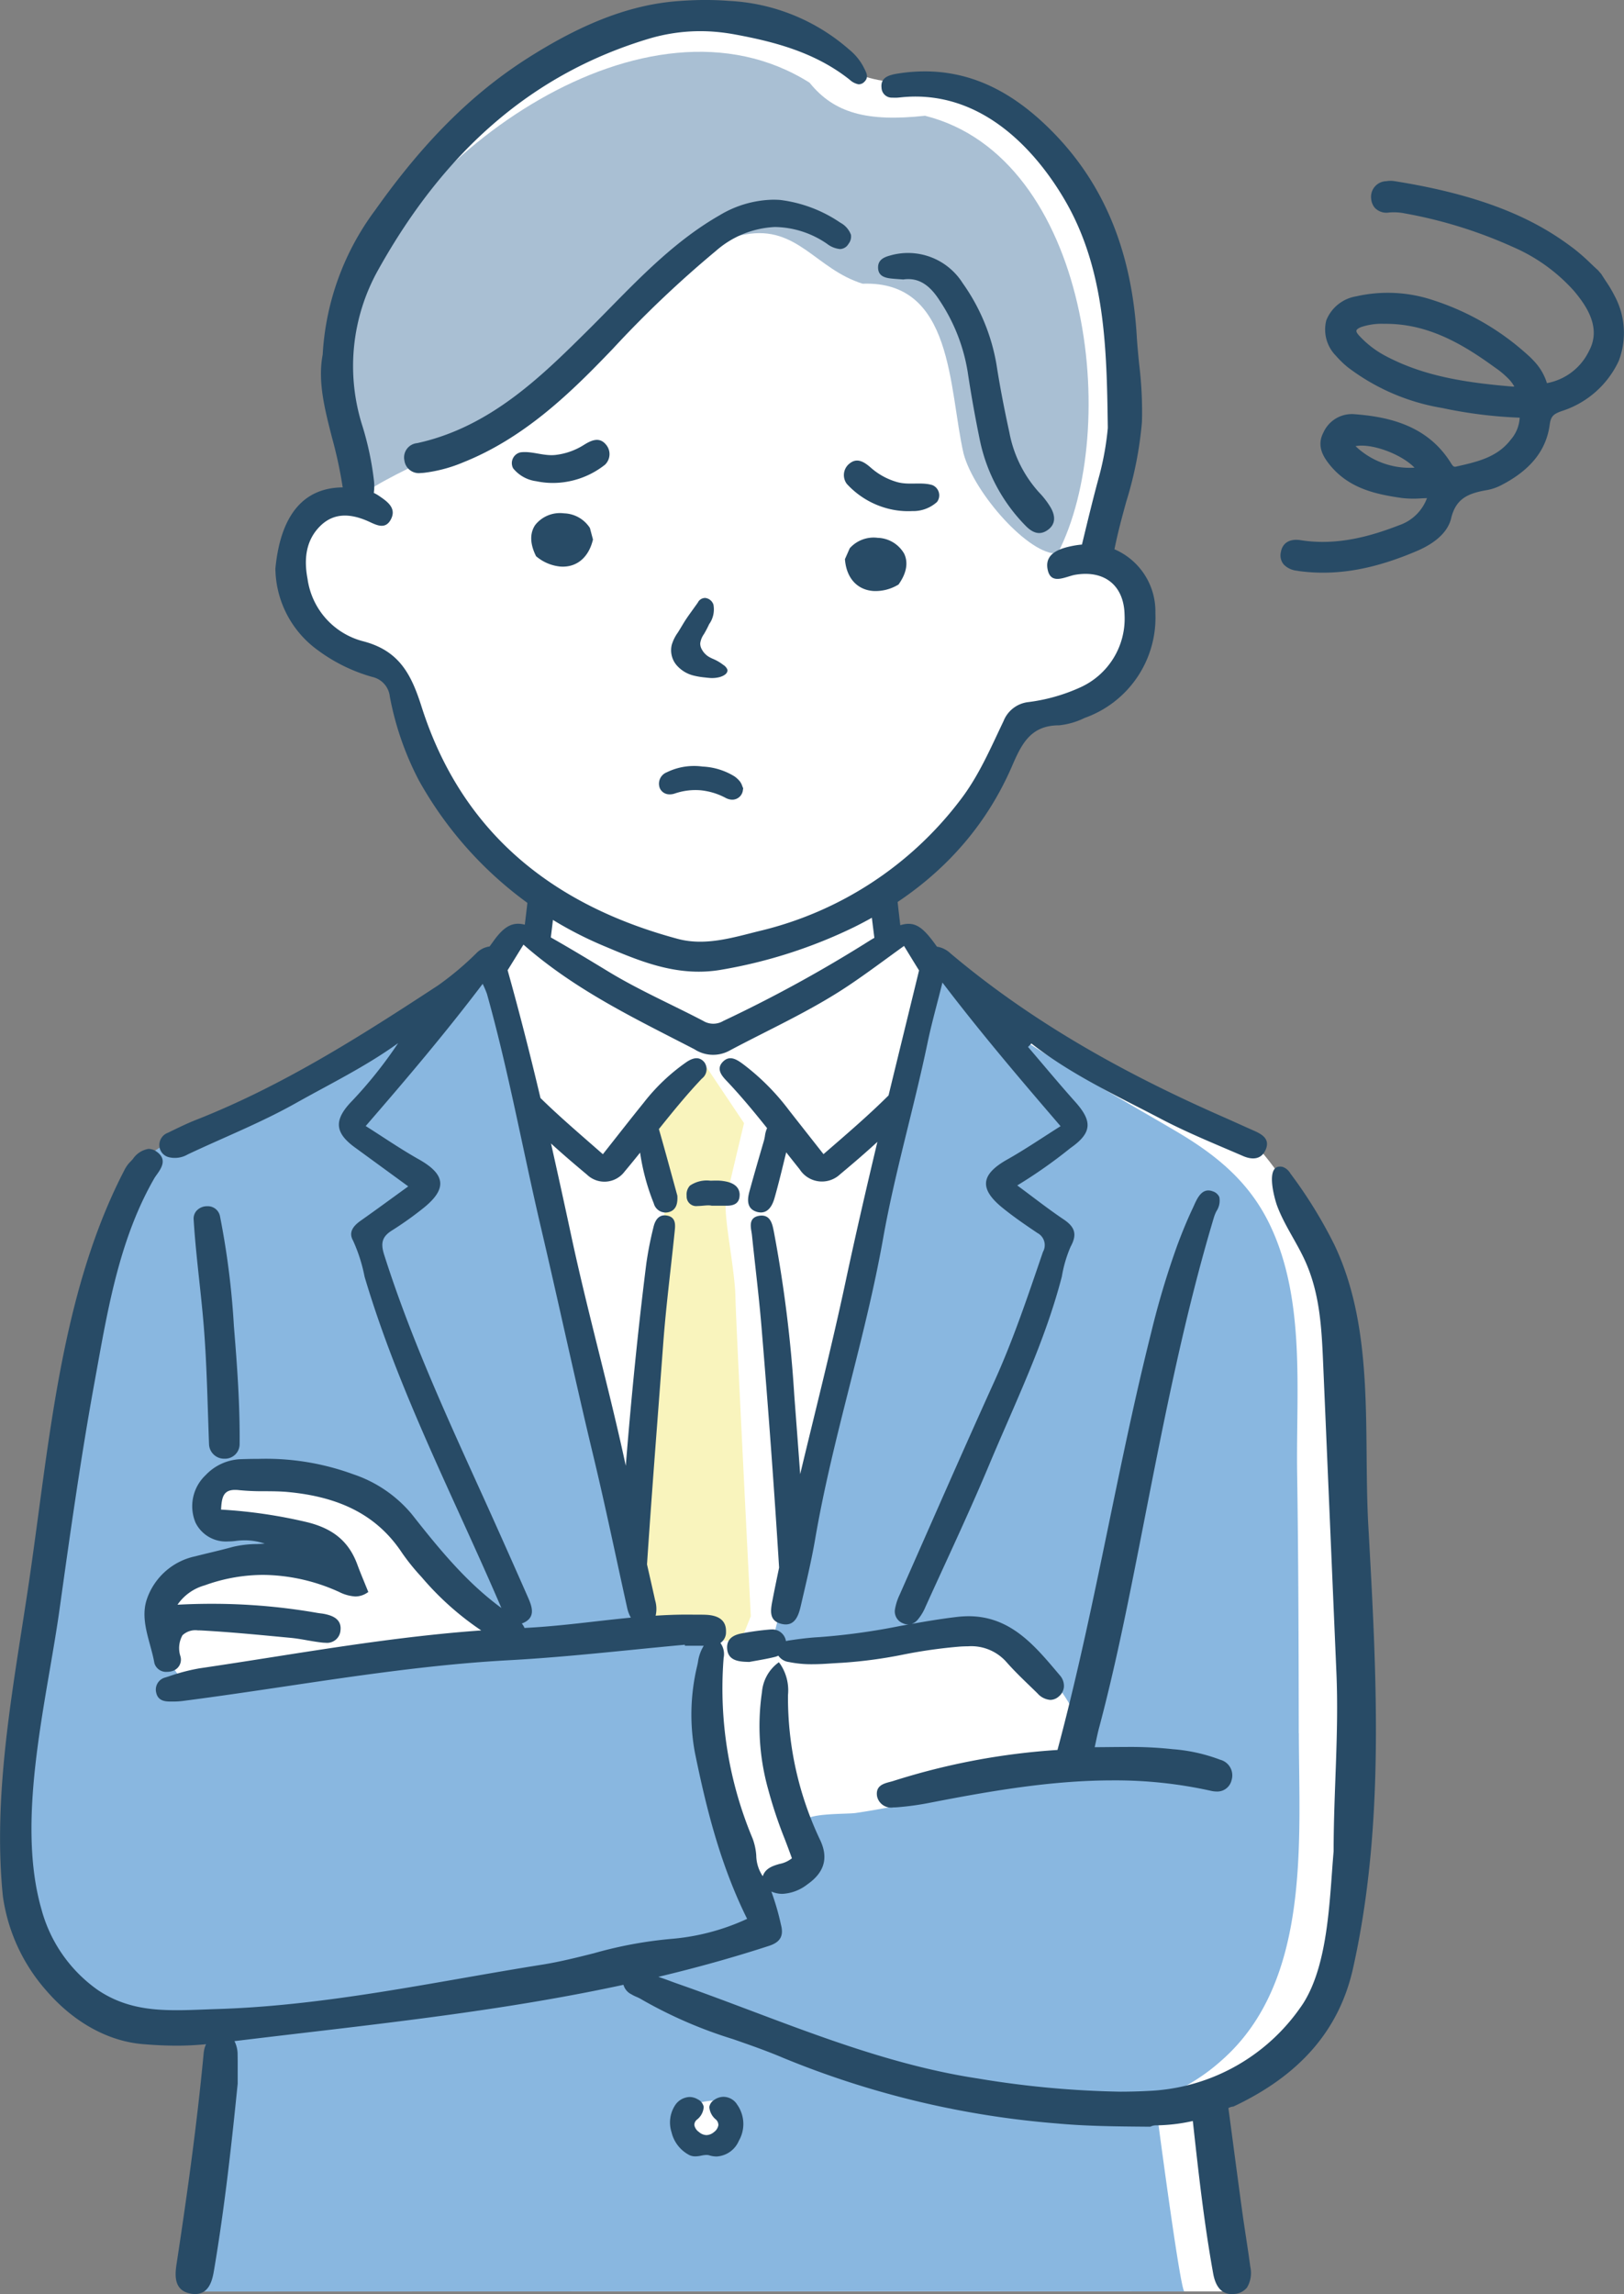
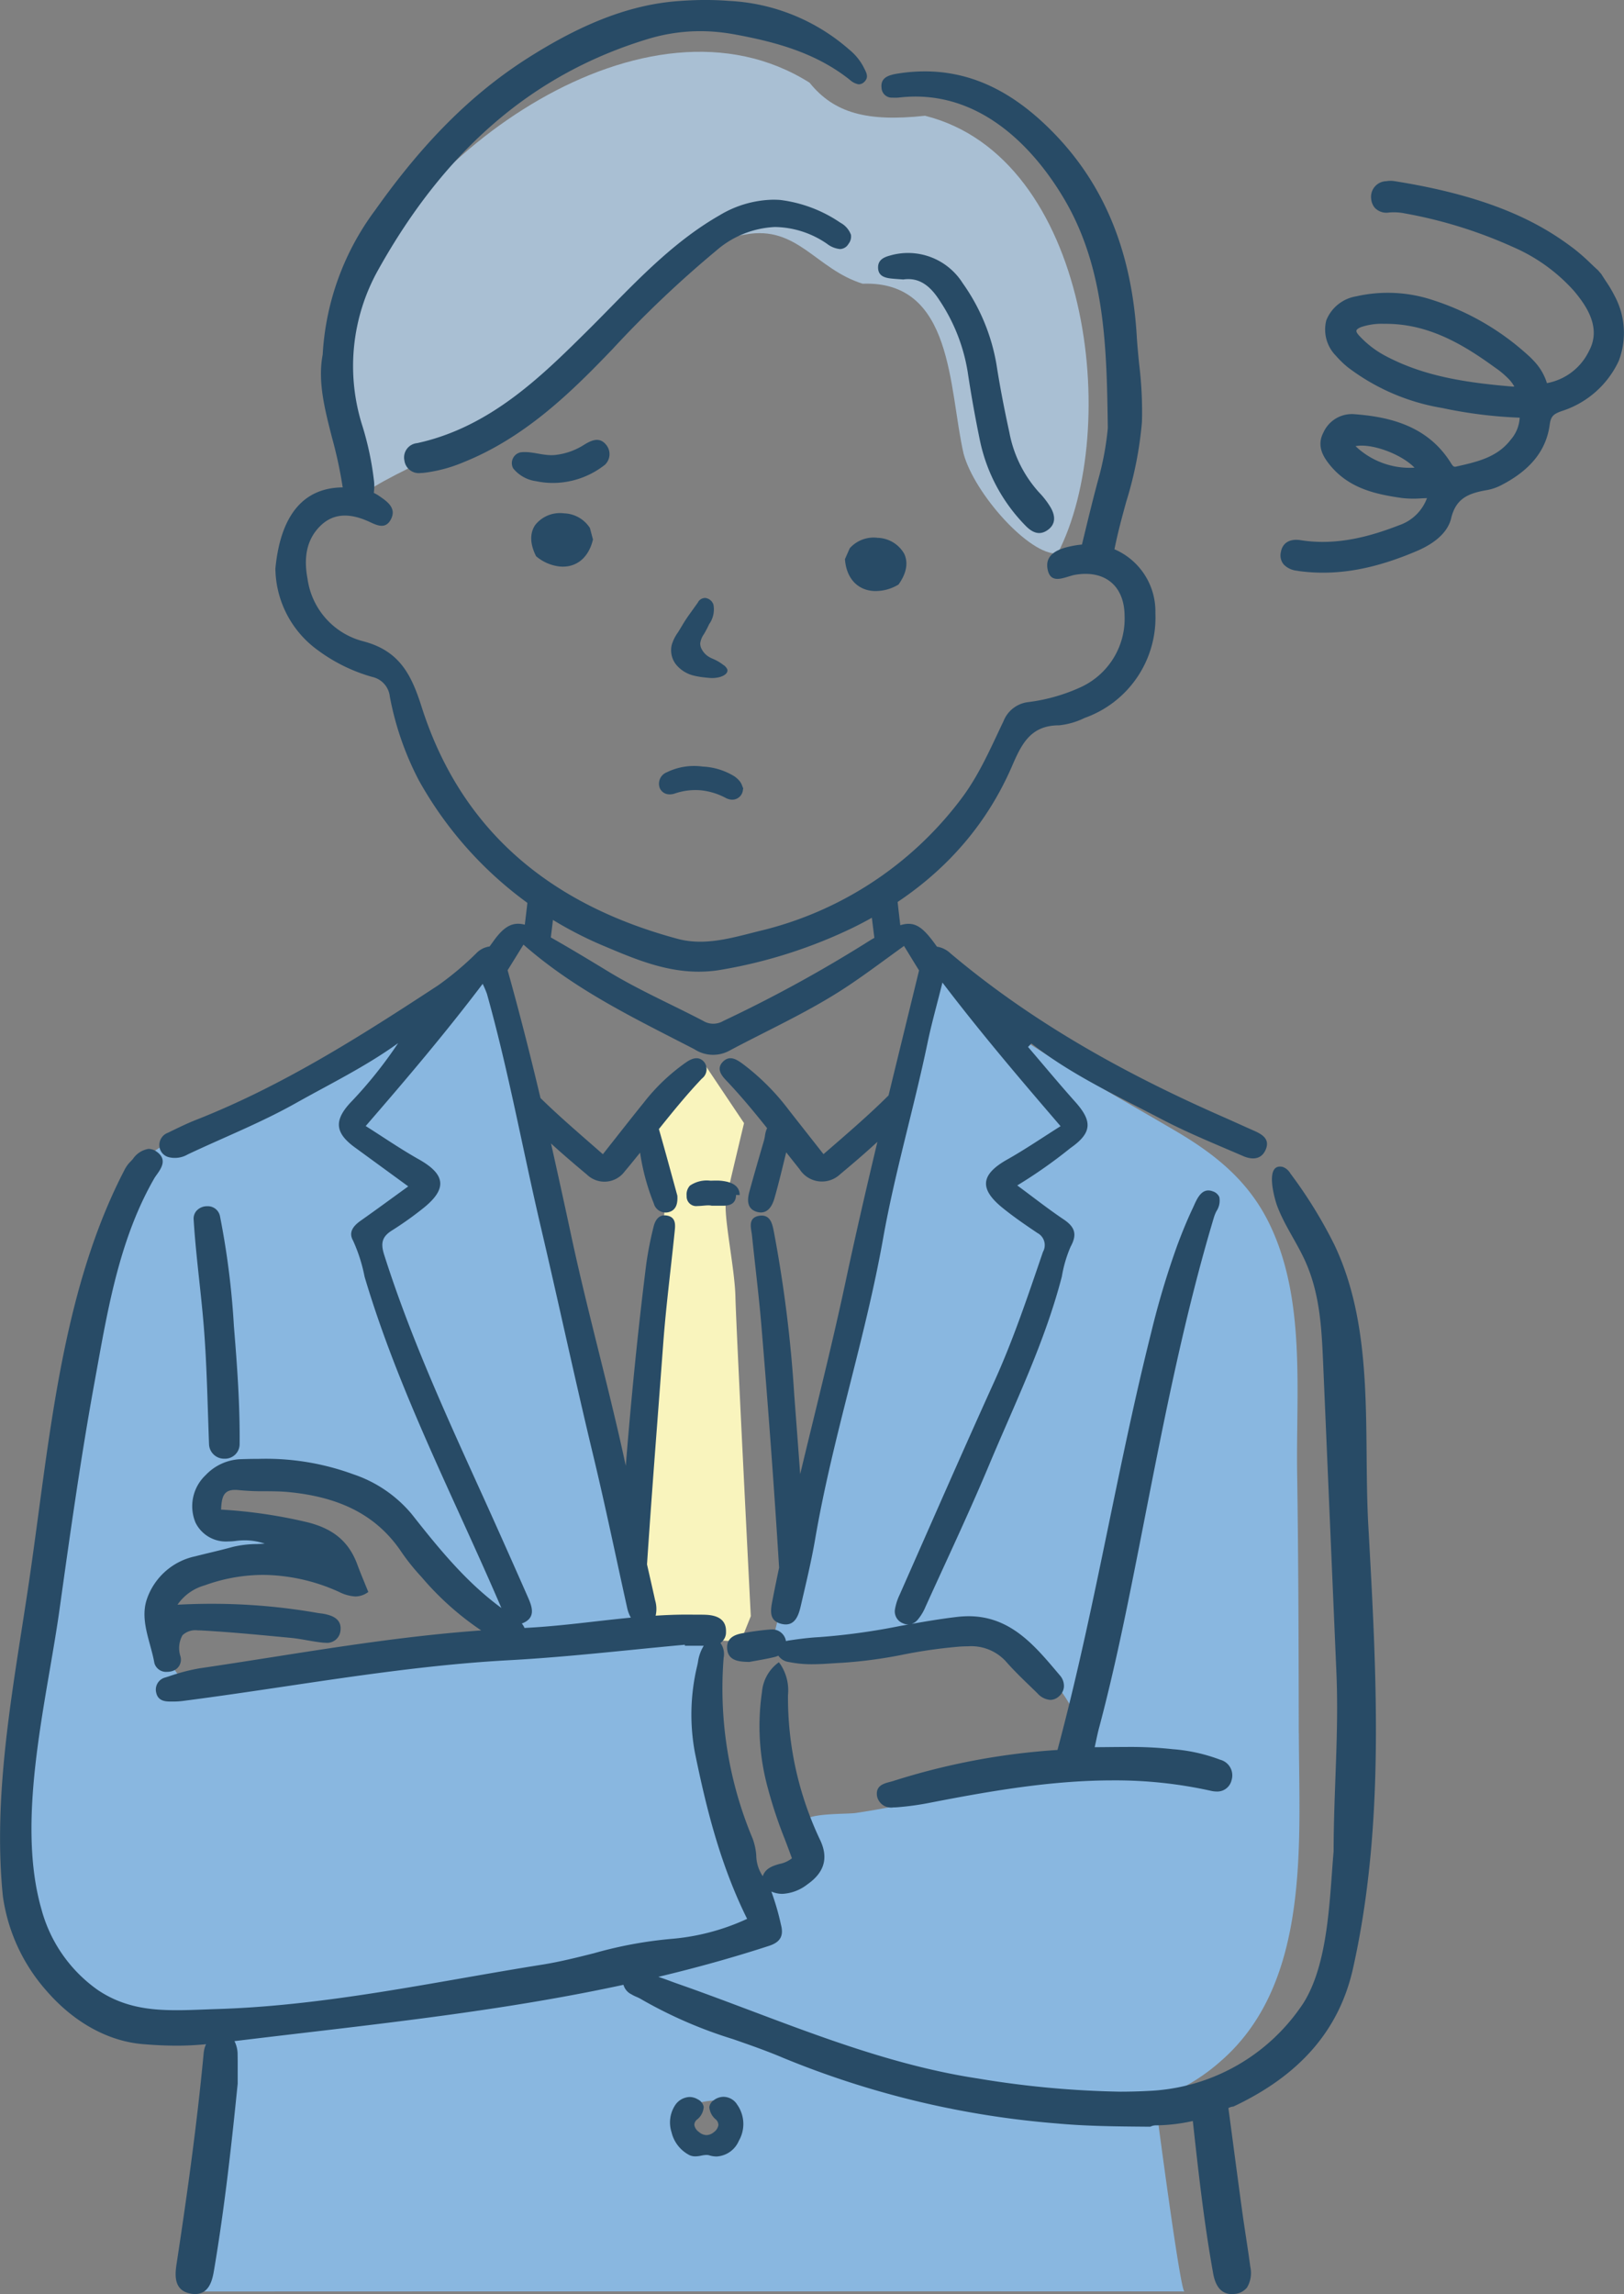
<svg xmlns="http://www.w3.org/2000/svg" id="グループ_162" data-name="グループ 162" width="199.612" height="281.95" viewBox="0 0 199.612 281.95">
  <rect x="0" y="0" width="199.612" height="281.95" fill="#808080" stroke="none" />
  <defs>
    <clipPath id="clip-path">
      <rect id="長方形_141" data-name="長方形 141" width="199.612" height="281.95" fill="none" />
    </clipPath>
  </defs>
  <g id="グループ_161" data-name="グループ 161" clip-path="url(#clip-path)">
-     <path id="パス_2187" data-name="パス 2187" d="M99.6,5.6c-20.157-9.956-48.128,13-55.849,31.075-5.325,12.735,3.659,17.376.824,25.886-6.1-.774-10.5,6.264-7.489,12.292.881,4.053,8.536,6.835,10.865,8.217,4.132,2.424,3.171,8.957,6.6,13.709,3.665,5.393,10.1,11.971,13.344,15.329l-.742,4.662c-3.43-3.285-5,3.528-8.218,4.5-1.9.949-13.432,8.929-16.4,10.351s-19.089,10.011-20.268,10.66-2.212.363-3.714,2.852-5.279,11.544-5.279,11.544C9.812,175.731,6.316,195.916,3.7,218.377,2.26,229.737,2.29,237.347,8.826,245.4c4.36,5.9,15.167,4.82,19.3,5.122-.458,7.86-1.775,24.515-2.895,32.193H152.417s-2.485-23.8-2.368-23.836c5.093-1.181,14.988-7.832,16.114-16.968,3.384-23.505,1.323-54.291.234-74.008-1.092-8.165-4.5-19.048-11.145-26.17,0,0-29.121-14.64-30.363-15.571-3.706-2.923-9.21-8.091-12.037-10.135l-3.067,1.4-.854-5.764c8.416-6.184,12.036-11.559,17.006-21.261,4.224-2.445,10.647-1.076,13.669-7.183,1.553-3.3,2.33-3.494,2.059-6.173-.394-3.742-2.919-7.938-5.9-6.825,1.236-8.161,3.9-12.231,3.184-22.647-.777-4.582-2.175-17.24-3.844-21.162-3.129-5.95-11.217-16.483-19.182-15.377-9.642.93-10.912-1.765-16.314-5.428" transform="translate(-1.01 -1.098)" fill="#fff" />
    <path id="パス_2188" data-name="パス 2188" d="M160.548,275.2c-.014-10.671-.041-21.344-.2-32.015-.147-10.023,1.088-21.293-3.386-30.55-2.554-5.283-6.631-8.567-11.562-11.464-5.753-3.38-11.663-6.687-17.3-10.286a58.234,58.234,0,0,1-11-8.873,1.445,1.445,0,0,0-2.254.291,6.3,6.3,0,0,0-.536,3.824l-4.476,18.137L101.4,241.483,95.832,264a81.82,81.82,0,0,0,16.735-1.427c5.117-.837,10.087-.337,14.359,2.816,4.2,3.1,11.68,13.122,2.73,14.892-5.137,1.016-10.234,2.268-15.383,3.243-2.71.514-5.44,1.07-8.169,1.471-1.128.165-5.644-.011-6.29.946-.339.5.752,3.365.646,4.236a4.8,4.8,0,0,1-2.322,3.558c-2.7,1.708-5.73,1.016-7.108-1.906a21.936,21.936,0,0,1-1.07-4.353c-.575-2.385-1.453-4.675-1.877-7.1-.949-5.431-.276-10.974.159-16.422a2.964,2.964,0,0,1,.193-.855l-.152-.031-3.761-.63-4.265.23L68.333,209.523l-6.913-28.76s-2.638,1.992-7.761,5.87S43.7,191.016,38.8,193.809s-18.837,8.686-20.813,11.478a37.245,37.245,0,0,0-4.723,11.478c-.891,3.8-4.825,25-5.568,29.638s-3.786,25.659-4.6,31.4-.3,13.727,0,17.062,2.6,8.221,4.9,11.013,4.231,4.886,8.165,5.584,10.1,0,10.1,0l-2,32.343s122.7-.044,122.235,0c-.525.05-3.6-23.6-3.6-23.6a23.67,23.67,0,0,0,8.15-4.788c11.007-9.653,9.532-26.866,9.513-40.211M59.464,265.408c-5.955-.126-12.046-.207-17.915.928-4.948.958-10.19,3.126-15.271,3.118-2.793,0-4.4-1.88-4.713-4.567-.185-1.565-.294-3.094-.5-4.652a3.333,3.333,0,0,1,1.536-3.71c3.6-2.312,8.822-2.666,12.951-2.246.884.09,1.761.26,2.646.335a10.8,10.8,0,0,0,2.1-.233c-.353-.277-.7-.588-1.045-.816-.862-.57-1.765-1.068-2.675-1.555-2.409-1.287-4.415-1.39-6.943-2.061-3.536-.939-3.553-4.24-1.667-6.748a1.138,1.138,0,0,1,1.128-.527c1.875-.813,4.05-.18,6.044.322,3.2.8,6.514,1.345,9.46,2.9,3.129,1.65,5.071,4.452,7.263,7.116s4.24,6.209,7.471,7.653c1.443.646,2.541,4.8.127,4.744m31.048,59.644a1.1,1.1,0,0,1-.339.485,3.078,3.078,0,0,1-1.625.71,3.708,3.708,0,0,1-1.433-.174,2.976,2.976,0,0,1-1.765-1.694,2.815,2.815,0,0,1-.079-2.445,2.938,2.938,0,0,1,1.612-1.336,10.1,10.1,0,0,1,1.713-.261c1.288-.146,2.232,1.387,2.5,2.419a2.277,2.277,0,0,1-.587,2.3" transform="translate(-0.912 -62.181)" fill="#89b7e0" />
    <path id="パス_2189" data-name="パス 2189" d="M119.795,269.019c2.371-.593,5.717-1.32,7.706.045,1.45.994.358,1.063,2.15,1.2a17.966,17.966,0,0,0,2.118,0l1.206-3.008s-1.811-35.591-1.889-39.231-1.535-10.116-1.141-11.989,2.2-9.378,2.2-9.378l-4.8-7.161-1.712.787-6.127,6.493,3.016,9.288-4.229,39.795Z" transform="translate(-40.692 -68.626)" fill="#f9f4bd" />
    <path id="パス_2190" data-name="パス 2190" d="M121.438,13.5C101.4.868,72.008,22.2,64.475,41.755c-1.964,9.153.728,15.522,1.027,23.055,5.807-4.555,15.826-6.851,23.355-14,8.423-6.552,15.459-17.2,24.694-18.653,6.4-1.176,8.668,4.277,14.415,6.05,11.193-.405,10.562,12.857,12.405,20.888,1.326,4.923,8.121,12.532,11.563,12.271,7.908-15.324,3.962-48.7-16.3-53.8-7.1.766-11.156-.306-14.192-4.061" transform="translate(-21.934 -3.339)" fill="#a9bfd3" />
    <path id="パス_2191" data-name="パス 2191" d="M168.186,244.66c-.628-11.363.862-23.933-4.155-34.517a56.469,56.469,0,0,0-5.43-8.806,1.769,1.769,0,0,0-.945-.8c-2.273-.505-.975,3.987-.682,4.774.869,2.331,2.336,4.381,3.377,6.632,1.861,4.023,2.089,8.264,2.276,12.6q.324,7.5.643,15l.994,23.174c.316,7.362-.344,14.594-.344,21.932-.5,5.684-.6,13.719-3.718,18.661q-.194.3-.406.593A23.992,23.992,0,0,1,141.1,314.1c-1.115.06-2.271.09-3.439.09a117.692,117.692,0,0,1-17.466-1.619c-9.647-1.459-18.855-4.927-27.759-8.282-3-1.129-6.1-2.3-9.172-3.372-.327-.115-.653-.235-.978-.357-.449-.167-.906-.33-1.368-.482,4.539-1.083,9.07-2.331,13.61-3.81,1.357-.443,1.8-1.193,1.485-2.506l-.036-.151a30.9,30.9,0,0,0-1.168-4.017,3.444,3.444,0,0,0,1.363.285,5.434,5.434,0,0,0,3.068-1.167c2.08-1.456,2.6-3.22,1.59-5.4a40.761,40.761,0,0,1-3.976-17.866,5.789,5.789,0,0,0-.922-3.764l-.2-.272-.266.208a5.013,5.013,0,0,0-1.809,3.457A28.84,28.84,0,0,0,94.41,277a54.392,54.392,0,0,0,2.066,6.19c.294.774.586,1.545.861,2.315a3.454,3.454,0,0,1-1.51.693c-.8.229-1.747.514-2.073,1.514a4.674,4.674,0,0,1-.8-2.557,7.454,7.454,0,0,0-.438-2.052,47.66,47.66,0,0,1-3.582-22.088l.01-.138a2.337,2.337,0,0,0-.394-1.836,1.565,1.565,0,0,0,.684-1.359c.046-1.283-.735-1.986-2.324-2.093-.285-.019-.572-.022-.859-.022,0,0-.539,0-.671,0q-.479-.009-.958-.009c-1.279,0-2.559.052-3.836.133a3.677,3.677,0,0,0-.06-1.878c-.334-1.511-.67-2.975-1-4.426.391-5.85.824-11.672,1.262-17.419q.366-4.807.723-9.614c.227-3.094.577-6.233.916-9.268.169-1.511.337-3.022.492-4.534l.012-.119c.079-.746.188-1.766-1.04-1.929a1.493,1.493,0,0,0-.2-.014c-1.034,0-1.3,1.139-1.391,1.537a43.662,43.662,0,0,0-.857,4.376c-1.042,8.281-1.862,16.587-2.526,24.867-2.041-9.513-4.7-18.88-6.732-28.407q-1.2-5.6-2.457-11.205c1.441,1.315,2.928,2.585,4.43,3.839a3.09,3.09,0,0,0,4.6-.372c.649-.772,1.286-1.556,1.918-2.343a27.193,27.193,0,0,0,1.683,6.237,1.5,1.5,0,0,0,1.946,1.043c.932-.312.99-1.271.952-1.967v-.017l-.531-1.939c-.554-2.026-1.126-4.121-1.731-6.227,0-.008-.007-.014-.01-.022,1.7-2.125,3.413-4.233,5.289-6.21a1.449,1.449,0,0,0,.31-1.99c-.653-.817-1.488-.516-2.193-.047a24.025,24.025,0,0,0-5.289,5.026c-1.628,2.01-3.214,4.052-5,6.308-2.68-2.355-5.282-4.563-7.669-6.906-1.246-5.26-2.58-10.5-4.04-15.707.636-1.016,1.275-2.063,1.95-3.146,6.428,5.649,13.8,9.124,21.024,12.865a4.194,4.194,0,0,0,4.174.228c4.952-2.644,10.1-4.94,14.777-8.074,2.278-1.525,4.469-3.182,6.8-4.856.622,1.019,1.23,2.023,1.847,3.008-1.246,5.121-2.507,10.24-3.75,15.363-2.484,2.471-5.19,4.789-7.995,7.217-1.545-1.967-2.9-3.683-4.244-5.4a28.653,28.653,0,0,0-5.674-5.688c-.724-.525-1.58-1.112-2.416-.3-.883.863-.226,1.7.385,2.338,1.774,1.867,3.411,3.846,5.013,5.853a3.455,3.455,0,0,0-.262.951,4.962,4.962,0,0,1-.116.563c-.584,2-1.187,4.067-1.749,6.117-.194.707-.6,2.177.81,2.638a1.782,1.782,0,0,0,.551.094c.781,0,1.347-.6,1.682-1.772.447-1.568.834-3.155,1.208-4.691.076-.313.152-.617.228-.926q.824,1.048,1.656,2.089a3.249,3.249,0,0,0,4.965.612c1.558-1.3,3.1-2.619,4.587-3.989-1.363,5.716-2.686,11.443-3.913,17.193-1.709,8.005-3.7,15.794-5.577,23.643-.236-3.191-.478-6.426-.724-9.648a162.054,162.054,0,0,0-2.5-20.088l-.03-.149c-.159-.8-.379-1.891-1.486-1.891a1.924,1.924,0,0,0-.371.039c-1.161.23-1,1.218-.88,1.939.024.146.048.29.062.425.135,1.314.281,2.627.427,3.94.265,2.387.539,4.856.742,7.287.887,10.658,1.6,20.45,2.168,29.637-.265,1.267-.529,2.535-.776,3.813-.252,1.306-.6,2.745,1.139,3.116,1.552.331,2.021-1,2.3-2.219.671-2.9,1.284-5.4,1.788-8.329,2.139-12.436,6.132-24.44,8.342-36.886,1.429-8.045,3.781-15.965,5.454-24,.485-2.332,1.139-4.63,1.829-7.4,4.778,6.272,9.59,11.914,14.52,17.651-2.233,1.406-4.334,2.846-6.545,4.091-3.249,1.829-3.5,3.577-.606,5.931,1.373,1.117,2.843,2.122,4.315,3.111a1.685,1.685,0,0,1,.672,2.317c-1.835,5.363-3.624,10.734-5.972,15.912-3.951,8.711-7.778,17.479-11.645,26.228a6.821,6.821,0,0,0-.577,1.811,1.563,1.563,0,0,0,1,1.7,1.5,1.5,0,0,0,.675.138l-1.073.192a80.083,80.083,0,0,1-9.938,1.366c-1.3.068-2.612.248-3.723.415a2.986,2.986,0,0,0-.336.073v-.01a1.705,1.705,0,0,0-1.779-1.422q-.082,0-.165.006a32.156,32.156,0,0,0-3.237.432c-.684.116-2.108.358-2.051,1.847.063,1.639,1.588,1.678,2.7,1.706h.035l.035-.007c.224-.043.474-.087.741-.134.716-.126,1.528-.268,2.344-.47a2.409,2.409,0,0,0,.44-.159,1.853,1.853,0,0,0,1.317.783,13.691,13.691,0,0,0,2.86.269c.823,0,1.649-.051,2.356-.1l.415-.026c.274-.018.549-.035.824-.047a56.521,56.521,0,0,0,7.609-1.017,61.223,61.223,0,0,1,6.969-.98c.321-.02.636-.031.944-.031a5.762,5.762,0,0,1,4.726,1.914c.936,1.064,1.973,2.066,2.976,3.034q.422.408.844.819a2.348,2.348,0,0,0,1.588.819,1.609,1.609,0,0,0,1.056-.431,1.707,1.707,0,0,0,.618-1.176,1.943,1.943,0,0,0-.475-1.383l-.334-.394c-2.867-3.394-5.832-6.9-10.906-6.9a12.126,12.126,0,0,0-1.387.082c-1.88.218-3.767.533-5.617.863a1.668,1.668,0,0,0,.7-.46,6,6,0,0,0,.991-1.611c2.631-5.81,5.365-11.577,7.829-17.457,3.2-7.639,6.863-15.11,8.948-23.181a15.7,15.7,0,0,1,1.075-3.655c.849-1.54.506-2.437-.866-3.357-1.9-1.275-3.7-2.7-5.694-4.169a59.846,59.846,0,0,0,6.526-4.585c2.665-1.864,2.754-3.277.606-5.68-1.978-2.214-3.874-4.5-5.806-6.754l.413-.428c4.89,3.839,10.5,6.421,15.948,9.279,3.259,1.71,6.693,3.094,10.076,4.559,1.036.449,2.2.489,2.755-.747.594-1.325-.383-1.911-1.426-2.371-1.3-.574-2.587-1.166-3.885-1.737-12-5.276-23.375-11.581-33.434-20.073a3.1,3.1,0,0,0-1.648-.808c-1.712-2.423-2.694-3.186-4.5-2.636q-.188-1.569-.361-3.14a15.776,15.776,0,0,1-3.233,1.381c.126,1.105.268,2.208.407,3.312-.2.114-.4.23-.6.356A167.746,167.746,0,0,1,88.9,182.6a2.39,2.39,0,0,1-2.469-.01c-3.893-2.036-7.93-3.793-11.693-6.085-2.329-1.418-4.665-2.827-7.036-4.172q.275-2.181.516-4.365a22.781,22.781,0,0,1-3.1-1.9,1.824,1.824,0,0,0-.131.505c-.144,1.4-.311,2.8-.481,4.194-1.519-.395-2.56.237-3.813,1.965l-.518.715a2.765,2.765,0,0,0-1.628.829,37.009,37.009,0,0,1-4.718,3.962c-9.5,6.224-19.068,12.32-29.705,16.508-1.186.467-2.333,1.036-3.481,1.593a1.612,1.612,0,0,0-1.05,1.684,1.541,1.541,0,0,0,1.211,1.334A3.141,3.141,0,0,0,23.078,199c4.422-2.088,8.975-3.883,13.259-6.288,4.239-2.381,8.619-4.513,12.6-7.388a53.469,53.469,0,0,1-5.945,7.4c-1.946,2.149-1.786,3.654.611,5.406l6.577,4.8c-2.033,1.47-3.909,2.852-5.812,4.192-.9.632-1.582,1.407-.97,2.478a19.712,19.712,0,0,1,1.414,4.433c4.2,14.151,11.028,27.216,16.814,40.711-4.223-3.1-7.507-7.067-11-11.511a15.928,15.928,0,0,0-7.21-4.923,31.211,31.211,0,0,0-11.58-1.894c-.758,0-1.544.016-2.4.047a6.266,6.266,0,0,0-4.168,1.962,5.245,5.245,0,0,0-1.239,5.823,4.152,4.152,0,0,0,3.983,2.319,7.79,7.79,0,0,0,.985-.066,8.534,8.534,0,0,1,1.087-.072,7.552,7.552,0,0,1,2.452.41c-.332.022-.658.035-.979.049a12.978,12.978,0,0,0-2.938.348c-.951.261-1.928.5-2.873.727-.587.142-1.174.285-1.76.434a8.043,8.043,0,0,0-5.961,5.347c-.594,1.839-.082,3.717.414,5.533.2.737.409,1.5.536,2.241a1.5,1.5,0,0,0,1.58,1.075,2.037,2.037,0,0,0,.8-.161,1.455,1.455,0,0,0,.812-1.784,3.232,3.232,0,0,1,.263-2.553,2.321,2.321,0,0,1,1.884-.6q.211,0,.442.012c3.279.179,6.607.494,9.826.8l1.139.108c.677.064,1.364.182,2.03.3.61.106,1.241.215,1.869.283a3.674,3.674,0,0,0,.386.022,1.65,1.65,0,0,0,1.843-1.511c.186-1.506-1.206-1.847-1.8-1.994a5.782,5.782,0,0,0-.647-.108c-.131-.017-.262-.034-.392-.056A75.049,75.049,0,0,0,26,254.23c-1.38,0-2.785.039-4.183.113a6.006,6.006,0,0,1,3.326-2.374,21.191,21.191,0,0,1,7.2-1.291,22.963,22.963,0,0,1,9.067,1.975l.251.11a5.061,5.061,0,0,0,2.007.566,2.619,2.619,0,0,0,1.468-.458l.135-.089s-.357-.88-.5-1.228c-.3-.731-.584-1.422-.84-2.122-1.027-2.809-2.923-4.42-6.146-5.222a60.837,60.837,0,0,0-10.614-1.557c.079-1.511.279-2.421,1.721-2.421a4.345,4.345,0,0,1,.5.031,29.652,29.652,0,0,0,3.175.132c.937.005,1.906.01,2.846.1,6.592.623,11.045,3,14.014,7.494a26.64,26.64,0,0,0,2.381,2.945,35.742,35.742,0,0,0,7.342,6.569c-8.7.621-17.365,1.974-25.786,3.3-2.9.455-5.891.925-8.84,1.358a23.541,23.541,0,0,0-3.7.964l-.512.163a1.536,1.536,0,0,0-1.1,1.911c.239,1.01,1.174,1.033,1.676,1.046.118,0,.237,0,.356,0a9.374,9.374,0,0,0,1.207-.071c4.207-.542,8.471-1.176,12.6-1.79,8.975-1.337,18.255-2.718,27.491-3.218,5.062-.274,10.194-.783,15.156-1.277,2.16-.215,4.319-.43,6.479-.626l.008.123h2.316a5.167,5.167,0,0,0-.714,2.019c-.03.15-.06.3-.092.443a25.578,25.578,0,0,0-.283,10.666c1.355,6.632,3.071,13.69,6.42,20.437a27.6,27.6,0,0,1-9.344,2.464,51.211,51.211,0,0,0-9.455,1.754c-2.061.52-4.193,1.057-6.329,1.4-3.321.527-6.67,1.113-9.908,1.679-9.762,1.706-19.856,3.471-30.091,3.786q-.793.025-1.574.056c-1.174.045-2.284.087-3.394.087-3.125,0-6.462-.3-9.685-2.461a17.78,17.78,0,0,1-6.96-9.953c-2.513-8.747-.638-19.7,1.016-29.354.446-2.6.867-5.062,1.2-7.417l.009-.067c1.282-9.171,2.609-18.655,4.3-27.916l.329-1.816c1.428-7.9,2.905-16.068,6.981-23.188.1-.181.234-.365.366-.551.508-.72,1.277-1.805.035-2.734a1.777,1.777,0,0,0-1.063-.4,2.868,2.868,0,0,0-1.925,1.237c-.126.139-.25.275-.373.4a3.9,3.9,0,0,0-.686.991c-6.6,12.738-8.611,27.726-10.557,42.219-.377,2.81-.768,5.716-1.181,8.511-.278,1.882-.574,3.774-.87,5.673-1.681,10.765-3.418,21.9-2.322,32.8A22.138,22.138,0,0,0,5.7,301.776c3.344,3.868,7.54,6.2,11.815,6.567,1.513.13,2.9.193,4.256.193,1.216,0,2.375-.069,3.524-.173a4.517,4.517,0,0,0-.28,1.292c-.872,9.2-2.152,18.082-3.288,25.551-.2,1.3-.527,3.464,1.813,3.821a2.873,2.873,0,0,0,.441.035c1.83,0,2.156-1.935,2.333-2.974,1.312-7.767,2.167-15.571,2.9-22.881l0-1.41c0-.821.007-1.458-.009-2.093a3.653,3.653,0,0,0-.387-1.727q3.78-.456,7.551-.9c13.81-1.619,27.093-3.176,40.263-6.02a1.851,1.851,0,0,0,.98,1.17,4.822,4.822,0,0,0,.618.311,4.526,4.526,0,0,1,.562.279,55.158,55.158,0,0,0,11.3,4.914c2.038.71,4.145,1.443,6.161,2.3a111.532,111.532,0,0,0,33.61,8.062c3.634.337,7.254.369,11.086.4l.446,0a1.516,1.516,0,0,1,.667-.163,21.526,21.526,0,0,0,4.552-.537c.707,6.451,1.389,12.566,2.5,18.734.3,1.687,1.077,2.543,2.3,2.543a2.874,2.874,0,0,0,.358-.024,2.15,2.15,0,0,0,1.5-.78,3.5,3.5,0,0,0,.409-2.552c-.161-1.218-.346-2.434-.531-3.65-.162-1.067-.325-2.134-.471-3.2-.448-3.285-.884-6.571-1.328-9.922l-.363-2.737.073-.035a1.5,1.5,0,0,1,.544-.152c8.191-3.855,13.012-9.418,14.7-16.981,3.957-17.69,2.89-36.195,1.883-54.379M64.47,257.2a2.01,2.01,0,0,0-.335-.547c.068-.024.136-.049.207-.081,1.515-.687,1.065-1.973.564-3.113q-2.567-5.837-5.19-11.649c-4.538-10-9.156-19.966-12.493-30.462-.447-1.406-.29-2.209.923-2.982a41.912,41.912,0,0,0,3.983-2.84c2.87-2.344,2.608-4.086-.655-5.922-2.211-1.244-4.307-2.69-6.525-4.091,4.957-5.722,9.761-11.376,14.378-17.474a12.382,12.382,0,0,1,.525,1.23c2.659,9.478,4.4,19.178,6.645,28.751,2.179,9.29,4.174,18.643,6.408,27.937,1.522,6.332,2.752,12.33,4.164,18.69a4.319,4.319,0,0,0,.47,1.283c-1.522.146-3.033.318-4.524.487-2.8.32-5.684.642-8.545.782" transform="translate(0 -57.124)" fill="#284b66" />
    <path id="パス_2192" data-name="パス 2192" d="M191.6,289.1c1.7-6.385,3.034-12.771,4.222-18.721q.712-3.564,1.406-7.131c2.4-12.225,4.872-24.866,8.526-37.011a5.043,5.043,0,0,1,.28-.666,2.324,2.324,0,0,0,.352-1.736,1.311,1.311,0,0,0-.834-.709,1.454,1.454,0,0,0-.509-.1c-.94,0-1.412,1.05-1.791,1.894-.052.115-.1.227-.152.332-.634,1.344-1.251,2.827-1.887,4.536a103.212,103.212,0,0,0-3.2,10.7c-1.952,7.758-3.6,15.738-5.194,23.455-1.886,9.133-3.836,18.576-6.324,27.846a84.186,84.186,0,0,0-20.141,3.8c-.144.047-.3.087-.449.127-.8.211-1.786.474-1.588,1.756a1.761,1.761,0,0,0,2.008,1.379c.167,0,.333-.008.492-.02a34.772,34.772,0,0,0,4.134-.58c7.114-1.377,14.7-2.722,22.331-2.722a54.2,54.2,0,0,1,12.107,1.289,3.076,3.076,0,0,0,.667.079,1.8,1.8,0,0,0,1.839-1.406,1.983,1.983,0,0,0-1.4-2.5,20.89,20.89,0,0,0-5.806-1.294,48.106,48.106,0,0,0-5.7-.275c-.754,0-1.516.008-2.289.016-.538.005-1.08.011-1.631.013.057-.26.11-.5.159-.735.127-.594.236-1.11.371-1.619" transform="translate(-56.516 -76.72)" fill="#284b66" />
    <path id="パス_2193" data-name="パス 2193" d="M132.123,392.826a2,2,0,0,0-1.176.4,1.232,1.232,0,0,0-.573.86,2.208,2.208,0,0,0,.825,1.544.915.915,0,0,1,.288.685,1.313,1.313,0,0,1-.54.843,1.472,1.472,0,0,1-.922.374,1.445,1.445,0,0,1-.923-.382,1.323,1.323,0,0,1-.569-.867.85.85,0,0,1,.3-.635,2.136,2.136,0,0,0,.853-1.588,1.317,1.317,0,0,0-.735-.924,1.961,1.961,0,0,0-1.006-.288,2.237,2.237,0,0,0-1.81,1.069,3.892,3.892,0,0,0-.4,3.273A4.27,4.27,0,0,0,127.947,400a1.7,1.7,0,0,0,.708.146,3.868,3.868,0,0,0,.735-.092,3.385,3.385,0,0,1,.633-.083,1.22,1.22,0,0,1,.417.07,3.125,3.125,0,0,0,.831.118A3.16,3.16,0,0,0,134,398.239a4.126,4.126,0,0,0-.191-4.439,2.01,2.01,0,0,0-1.681-.974" transform="translate(-43.19 -135.128)" fill="#284b66" />
    <path id="パス_2194" data-name="パス 2194" d="M38.048,251.582c.039,1.2.077,2.407.123,3.611a1.85,1.85,0,0,0,1.906,1.815,1.793,1.793,0,0,0,1.855-1.824c.045-4.735-.3-9.522-.667-14.019l-.037-.457a99.2,99.2,0,0,0-1.717-13.538,1.524,1.524,0,0,0-1.563-1.19,1.752,1.752,0,0,0-1.28.524,1.444,1.444,0,0,0-.387,1.106c.152,2.5.425,5.034.688,7.484.221,2.059.451,4.187.606,6.282.254,3.4.365,6.86.472,10.206" transform="translate(-12.479 -77.735)" fill="#284b66" />
-     <path id="パス_2195" data-name="パス 2195" d="M135.164,222.951c0-1.4-1.491-1.639-1.981-1.716a5.723,5.723,0,0,0-.9-.062c-.115,0-.231,0-.346.005s-.241.006-.366.008a3.682,3.682,0,0,0-2.524.611,1.618,1.618,0,0,0-.4,1.269A1.18,1.18,0,0,0,130,224.3c.22,0,.452-.021.677-.041s.436-.039.635-.039a1.754,1.754,0,0,1,.407.04l.021.005.838,0c.149,0,.3,0,.443,0l.128,0c.1,0,.2,0,.293,0,.558,0,1.717,0,1.717-1.323" transform="translate(-44.249 -76.081)" fill="#284b66" />
+     <path id="パス_2195" data-name="パス 2195" d="M135.164,222.951c0-1.4-1.491-1.639-1.981-1.716a5.723,5.723,0,0,0-.9-.062c-.115,0-.231,0-.346.005s-.241.006-.366.008a3.682,3.682,0,0,0-2.524.611,1.618,1.618,0,0,0-.4,1.269A1.18,1.18,0,0,0,130,224.3c.22,0,.452-.021.677-.041s.436-.039.635-.039a1.754,1.754,0,0,1,.407.04l.021.005.838,0l.128,0c.1,0,.2,0,.293,0,.558,0,1.717,0,1.717-1.323" transform="translate(-44.249 -76.081)" fill="#284b66" />
    <path id="パス_2196" data-name="パス 2196" d="M154.728,67.506l.005-.025c.087-.407.173-.814.264-1.219.339-1.523.758-3.053,1.18-4.595a46.2,46.2,0,0,0,1.934-9.817,47.89,47.89,0,0,0-.342-7.077c-.113-1.149-.232-2.337-.3-3.51-.668-10.909-4.345-19.4-11.243-25.945-4.2-3.987-8.541-6.108-13.273-6.485-.582-.046-1.178-.066-1.772-.058a21.12,21.12,0,0,0-2.884.236c-1.244.185-2.349.462-2.195,1.794A1.262,1.262,0,0,0,127.45,12c.11.009.228.012.353.01.208,0,.418-.019.626-.041.538-.058,1.082-.091,1.619-.1.516-.007,1.035.01,1.543.051,8.826.7,14.485,8.276,17.073,12.727,4.971,8.558,5.112,18.345,5.249,27.809v.167a35.42,35.42,0,0,1-1.019,5.738c-.714,2.6-1.354,5.242-1.973,7.8l-.186.766a10.017,10.017,0,0,0-1.061.146c-1.5.288-3.485.857-3.179,2.784.346,2.179,2.211.981,3.452.777,3.581-.59,5.975,1.338,6.027,4.966a9.265,9.265,0,0,1-5.407,8.863,21.985,21.985,0,0,1-6.525,1.837,3.723,3.723,0,0,0-2.943,2.319c-1.581,3.3-3.014,6.685-5.266,9.634a43.653,43.653,0,0,1-24.838,16.191c-3.247.81-6.594,1.843-9.951.94-15.377-4.137-26.556-13.055-31.483-28.545-1.263-3.973-2.743-6.884-7.2-8.033a9.236,9.236,0,0,1-6.811-7.665C55.1,68.776,55.3,66.4,57.157,64.6c1.673-1.614,3.676-1.462,5.7-.6.983.421,2.164,1.2,2.9-.1.823-1.458-.445-2.29-1.474-2.991a4.431,4.431,0,0,0-.587-.329,6.079,6.079,0,0,0,0-1.651,37.129,37.129,0,0,0-1.385-6.523,24.2,24.2,0,0,1,1.91-19.217C72.5,18.331,83.352,9.04,97.4,4.789a22.144,22.144,0,0,1,6.142-.956c.671-.008,1.359.014,2.045.069a24.533,24.533,0,0,1,2.444.323c4.838.89,9.9,2.184,14.169,5.583a2.209,2.209,0,0,0,1.065.552l.075,0a.955.955,0,0,0,.667-.323c.534-.534.26-1.063-.054-1.674l-.111-.22a6.938,6.938,0,0,0-1.729-2.062A24.184,24.184,0,0,0,107.376.111C106.295.025,105.16-.011,104,0c-.964.012-1.979.06-3.016.142-5.741.452-11.579,2.677-18.373,7-6.841,4.355-12.79,10.28-18.719,18.646a32.709,32.709,0,0,0-6.48,17.792c-.628,3.285.237,6.658,1.153,10.23a53.267,53.267,0,0,1,1.26,5.8c.014.1.035.195.052.291-4.69.031-7.635,3.223-8.278,9.984a12.559,12.559,0,0,0,5.213,10.024A20.608,20.608,0,0,0,63.522,83.2a2.76,2.76,0,0,1,2.137,2.381,36.8,36.8,0,0,0,3.585,10.347A46.716,46.716,0,0,0,92.311,116.4c4.483,1.9,8.977,3.709,14.226,2.759a60.37,60.37,0,0,0,16.242-5.24c8.711-4.333,15.5-10.792,19.391-19.829,1.187-2.756,2.318-4.946,5.76-4.948a9.251,9.251,0,0,0,3.138-.909,13.08,13.08,0,0,0,8.694-12.881,8.308,8.308,0,0,0-5.034-7.848" transform="translate(-17.749 0)" fill="#284b66" />
    <path id="パス_2197" data-name="パス 2197" d="M123.537,146.215a1.281,1.281,0,0,0,1.1.787,1.906,1.906,0,0,0,.755-.1,7.859,7.859,0,0,1,3.146-.4,8.226,8.226,0,0,1,3.1.937,1.886,1.886,0,0,0,.708.217,1.319,1.319,0,0,0,1.423-1.216l.032-.178-.072-.165c-.016-.035-.03-.075-.047-.122a1.9,1.9,0,0,0-.272-.538,3.29,3.29,0,0,0-.68-.64,8.157,8.157,0,0,0-3.916-1.206,7.633,7.633,0,0,0-4.4.7,1.506,1.506,0,0,0-.872,1.928" transform="translate(-42.451 -49.379)" fill="#284b66" />
    <path id="パス_2198" data-name="パス 2198" d="M130.387,115.285a3.132,3.132,0,0,0,.552-2.45,1.2,1.2,0,0,0-1-.811,1,1,0,0,0-.916.572l-.821,1.145c-.23.321-.46.642-.676.972-.176.269-.341.545-.506.821-.139.233-.278.465-.423.693l-.035.055a5.074,5.074,0,0,0-.744,1.509,2.838,2.838,0,0,0,.526,2.41,4.023,4.023,0,0,0,2.194,1.368,9.18,9.18,0,0,0,1.338.223l.141.016c.113.014.229.026.346.035a3.7,3.7,0,0,0,1.364-.1c.661-.2,1-.526.929-.914a1.228,1.228,0,0,0-.507-.581l-.056-.043a5.587,5.587,0,0,0-.708-.457c-.158-.089-.325-.162-.491-.236a3.867,3.867,0,0,1-.6-.309,2.381,2.381,0,0,1-.776-.852,1.472,1.472,0,0,1-.2-.75,2.551,2.551,0,0,1,.453-1.13,12.987,12.987,0,0,0,.623-1.181" transform="translate(-43.251 -38.534)" fill="#284b66" />
    <path id="パス_2199" data-name="パス 2199" d="M103.574,96.164a3.883,3.883,0,0,0-3.54,1.418c-.476.687-.854,1.9.055,3.767l.042.087.075.06a5.379,5.379,0,0,0,2.89,1.206h0c1.96.152,3.454-1.05,4-3.216l.027-.106-.374-1.409-.03-.051a3.93,3.93,0,0,0-3.143-1.757" transform="translate(-34.239 -33.074)" fill="#284b66" />
    <path id="パス_2200" data-name="パス 2200" d="M162.314,100.745a3.933,3.933,0,0,0-3.378,1.248l-.037.046-.588,1.334.01.108c.2,2.224,1.491,3.643,3.45,3.8h0a5.388,5.388,0,0,0,3.042-.744l.084-.048.055-.079c1.188-1.706,1-2.961.639-3.712a3.883,3.883,0,0,0-3.277-1.95" transform="translate(-54.457 -34.65)" fill="#284b66" />
    <path id="パス_2201" data-name="パス 2201" d="M107.437,82.952c-.842-.983-1.881-.428-2.743.113a8.284,8.284,0,0,1-3.4,1.193c-1.488.18-2.916-.51-4.34-.314a1.358,1.358,0,0,0-.9,1.957A4.37,4.37,0,0,0,98.9,87.49a9.87,9.87,0,0,0,2.8.184,10.35,10.35,0,0,0,5.649-2.214,1.8,1.8,0,0,0,.087-2.507" transform="translate(-32.985 -28.349)" fill="#284b66" />
-     <path id="パス_2202" data-name="パス 2202" d="M158.782,86.664a1.8,1.8,0,0,0-.311,2.49,10.354,10.354,0,0,0,5.228,3.078,9.869,9.869,0,0,0,2.8.261,4.372,4.372,0,0,0,3.055-1.12,1.358,1.358,0,0,0-.575-2.074c-1.376-.417-2.894.038-4.335-.375a8.282,8.282,0,0,1-3.167-1.714c-.766-.67-1.7-1.383-2.691-.545" transform="translate(-54.382 -29.681)" fill="#284b66" />
    <path id="パス_2203" data-name="パス 2203" d="M127.734,42.862a3.1,3.1,0,0,0,1.559.618,1.248,1.248,0,0,0,1.046-.64,1.449,1.449,0,0,0,.3-1.114,2.765,2.765,0,0,0-1.3-1.485,16.759,16.759,0,0,0-7.431-2.8c-.312-.021-.622-.029-.928-.026a13.212,13.212,0,0,0-6.483,1.91c-5.208,2.977-9.414,7.261-13.481,11.4-.944.962-1.888,1.923-2.843,2.868C92.593,59.12,86.267,65.382,77.324,67.331a1.766,1.766,0,0,0-1.571,2.137A1.784,1.784,0,0,0,77.78,71c.125,0,.255-.01.386-.024a17.886,17.886,0,0,0,4.852-1.3c7.364-2.95,12.952-8.345,17.611-13.171l.718-.745a133.968,133.968,0,0,1,12.7-12.061,11.79,11.79,0,0,1,7.252-2.93,11.53,11.53,0,0,1,6.43,2.087" transform="translate(-26.045 -12.87)" fill="#284b66" />
    <path id="パス_2204" data-name="パス 2204" d="M166.128,50.539c.461.051.924.075,1.488.119,2.074-.31,3.415.944,4.462,2.573a22.177,22.177,0,0,1,3.453,8.758q.635,4.223,1.5,8.412a21.059,21.059,0,0,0,5.584,10.484c.768.8,1.643,1.285,2.661.625,1.129-.731,1.05-1.82.443-2.854a10.3,10.3,0,0,0-1.41-1.829,15.1,15.1,0,0,1-3.651-7.377c-.609-2.783-1.157-5.585-1.593-8.4a24.275,24.275,0,0,0-4.153-9.954,7.94,7.94,0,0,0-8.926-3.38c-.816.218-1.49.568-1.466,1.509.027.99.79,1.224,1.609,1.315" transform="translate(-56.593 -16.309)" fill="#284b66" />
    <path id="パス_2205" data-name="パス 2205" d="M260.893,75.368c.585-2.4,2.005-3.075,4.423-3.484a6.156,6.156,0,0,0,1.77-.615c3.571-1.847,5.51-4.274,5.928-7.418.14-1.052.466-1.319,1.517-1.688a11.616,11.616,0,0,0,6.963-6.137A9.623,9.623,0,0,0,281,48.035a16.019,16.019,0,0,0-1.095-1.845c-.176-.268-.353-.537-.521-.81l-.015-.025-.417-.486-.018-.016c-.3-.268-.586-.543-.876-.817a25.226,25.226,0,0,0-1.977-1.744c-3.738-2.862-9.633-6.4-22.152-8.375a3.126,3.126,0,0,0-1,.007,1.919,1.919,0,0,0-1.856,2.188,1.94,1.94,0,0,0,.434,1.072,1.966,1.966,0,0,0,1.75.59,6.7,6.7,0,0,1,1.934.106,56.426,56.426,0,0,1,13.329,4.14,21.45,21.45,0,0,1,7.467,5.379c.333.388.651.8.945,1.211,1.632,2.3,1.925,4.336.895,6.216a7.16,7.16,0,0,1-5.156,3.915,6.759,6.759,0,0,0-1.387-2.485,10.532,10.532,0,0,0-1.077-1.074,31.751,31.751,0,0,0-11.483-6.622,17.569,17.569,0,0,0-9.475-.489,4.8,4.8,0,0,0-3.693,2.945,4.578,4.578,0,0,0,1.178,4.359h0c.074.087.152.174.234.26a11.833,11.833,0,0,0,1.21,1.143A26.237,26.237,0,0,0,259.811,61.8a55.365,55.365,0,0,0,9.513,1.187,4.447,4.447,0,0,1-1.091,2.695c-1.665,2.181-4.115,2.731-6.719,3.315a.379.379,0,0,1-.44-.144,2.819,2.819,0,0,1-.221-.319l-.062-.1a12.345,12.345,0,0,0-1.014-1.368c-2.991-3.487-7.32-4.24-10.759-4.508a3.839,3.839,0,0,0-3.822,2.261c-.846,1.62-.056,2.942.829,4.022.045.056.138.164.138.164,2.354,2.745,5.588,3.411,8.7,3.859a12.775,12.775,0,0,0,2.383.038c.223-.01.451-.02.684-.028a5.546,5.546,0,0,1-3.373,3.314c-3.229,1.252-7.527,2.594-12.14,1.857-1.365-.218-2.259.327-2.452,1.493a1.742,1.742,0,0,0,.35,1.485,2.612,2.612,0,0,0,1.6.769c.328.058.652.1.9.122,4.341.459,8.758-.353,13.9-2.554,1.634-.7,3.687-1.96,4.181-3.99m-11.114-23.5a7.943,7.943,0,0,1,2.9-.417c5.379-.062,9.7,2.534,13.571,5.347a10.866,10.866,0,0,1,1.884,1.607,4.363,4.363,0,0,1,.527.755,1.078,1.078,0,0,1-.282,0l-.066-.006c-5.97-.506-10.879-1.333-15.424-3.726a12.019,12.019,0,0,1-3.357-2.591l-.041-.047c-.181-.211-.264-.394-.234-.515.034-.136.225-.283.525-.4M256.4,69.131a9.663,9.663,0,0,1-7.188-2.582l-.054-.064c1.947-.367,5.551.929,7.242,2.646" transform="translate(-82.534 -11.655)" fill="#284b66" />
  </g>
</svg>